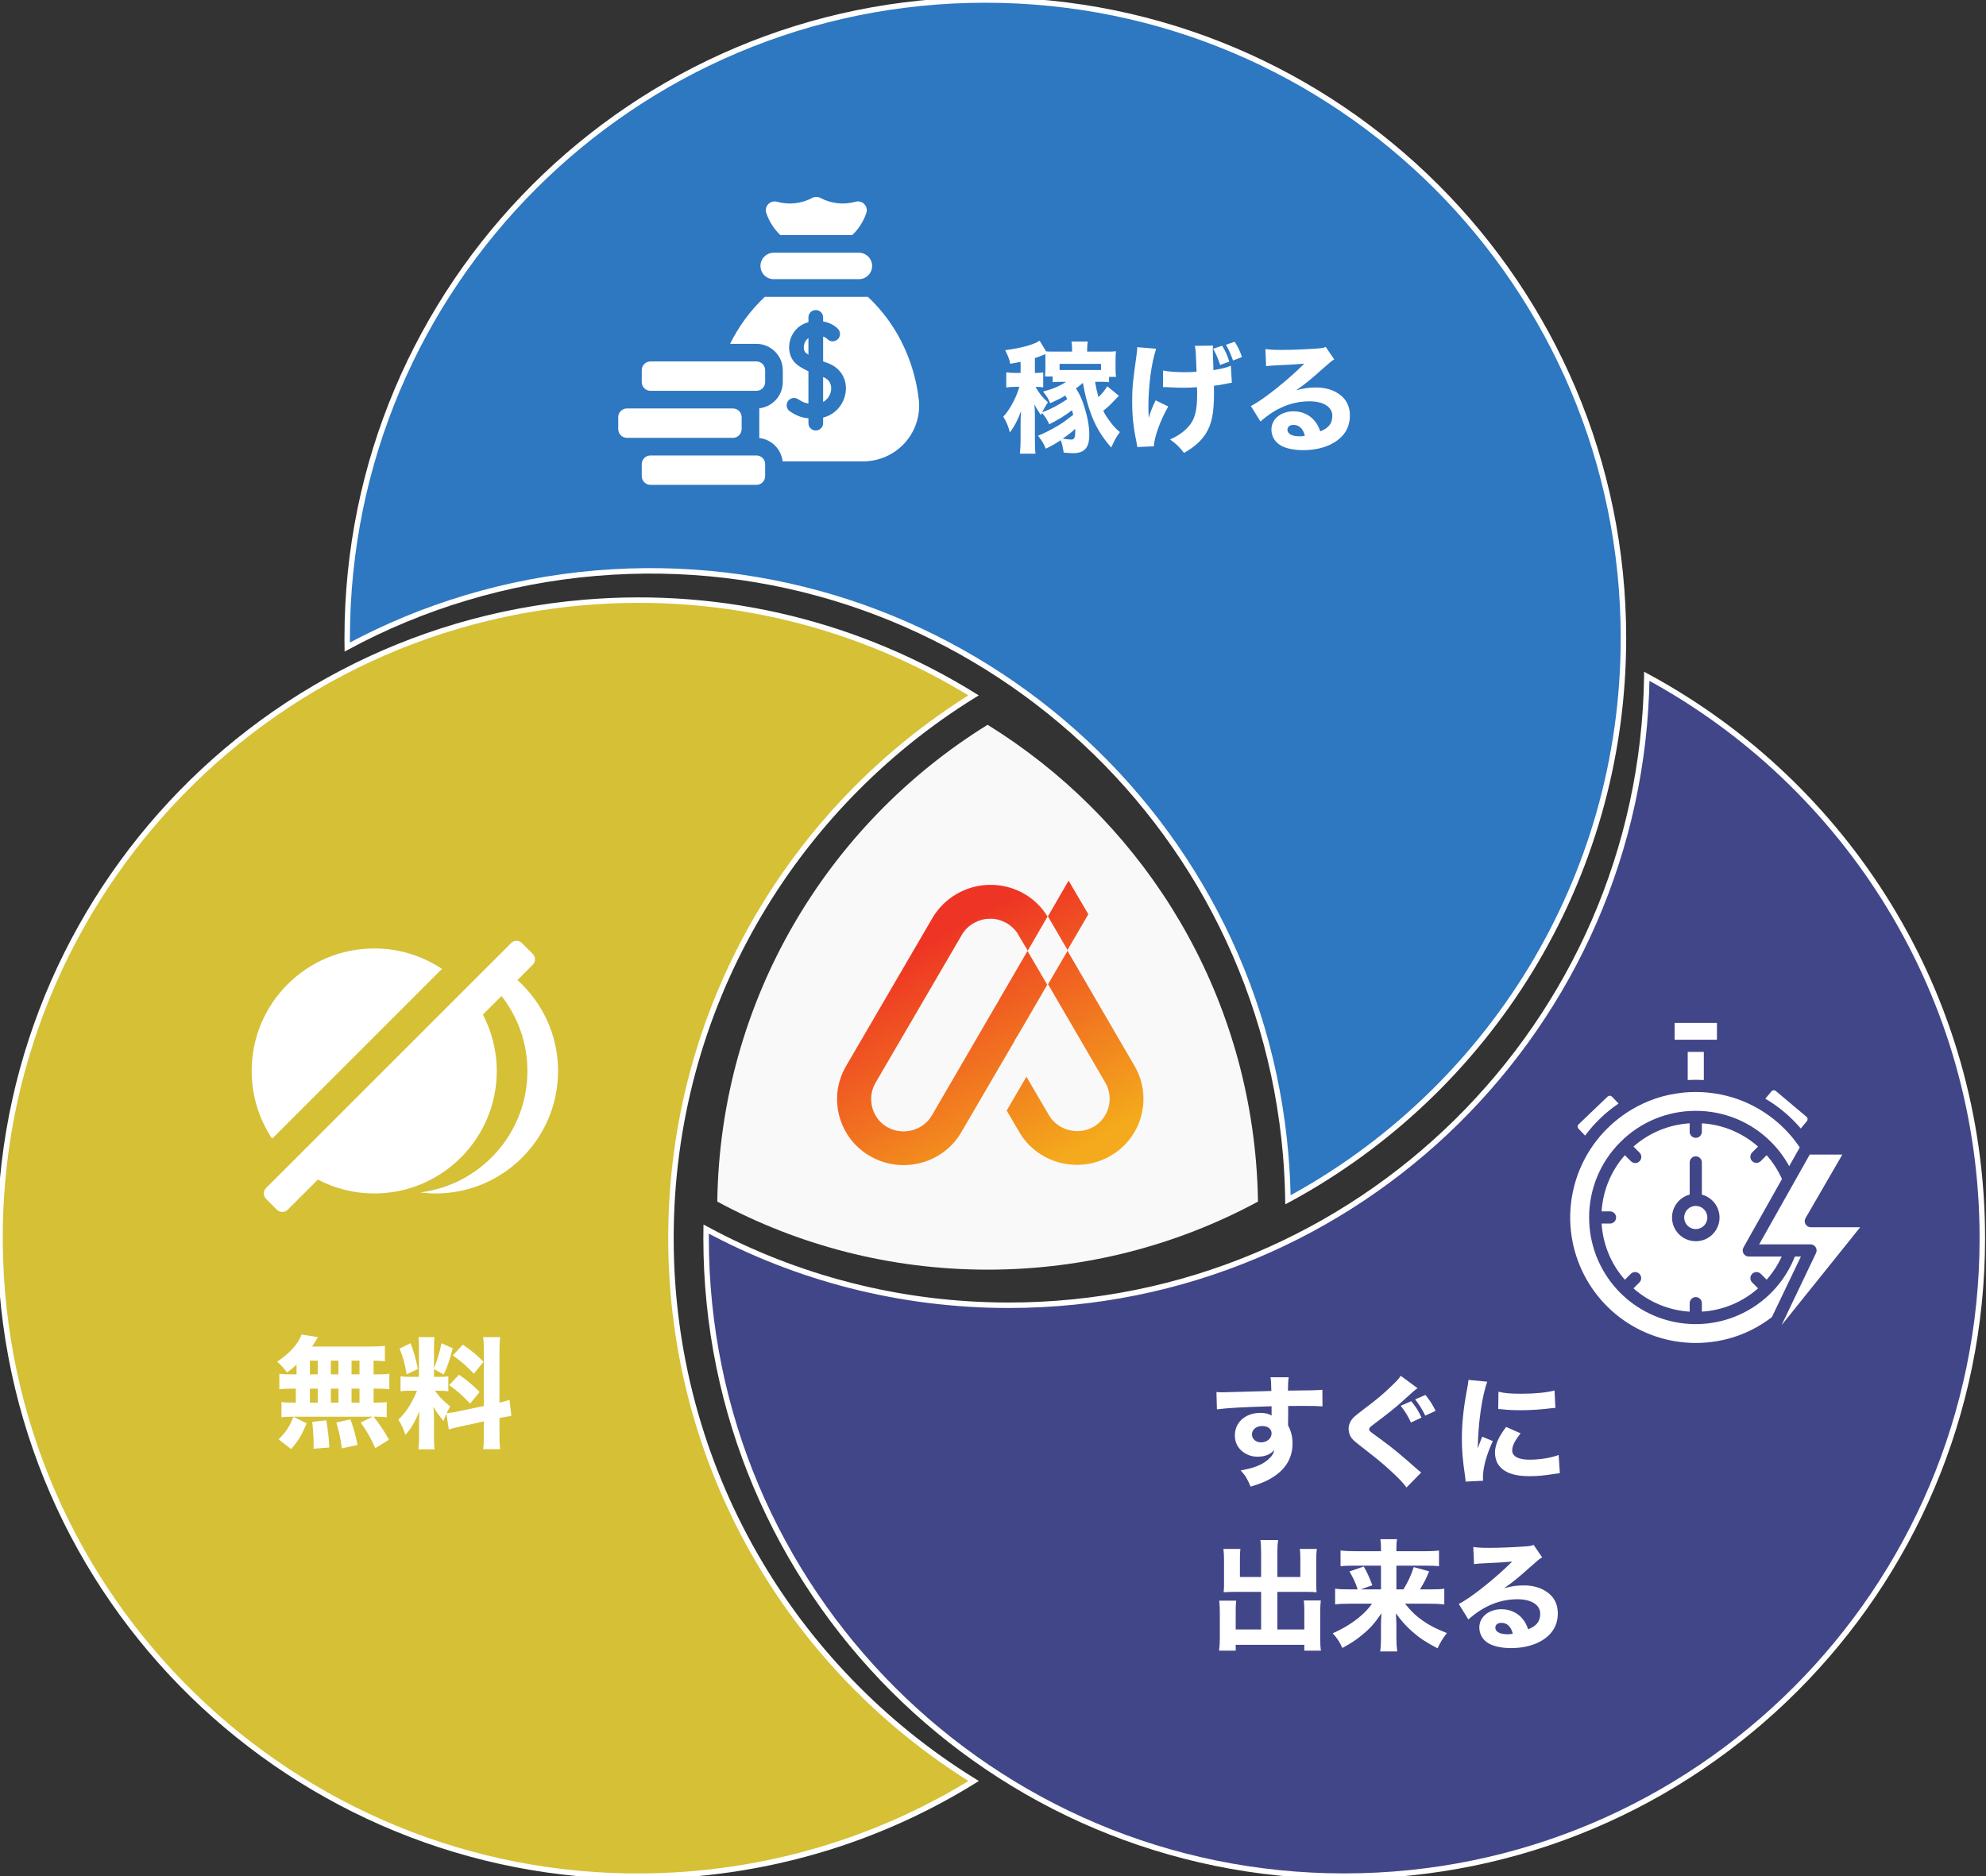
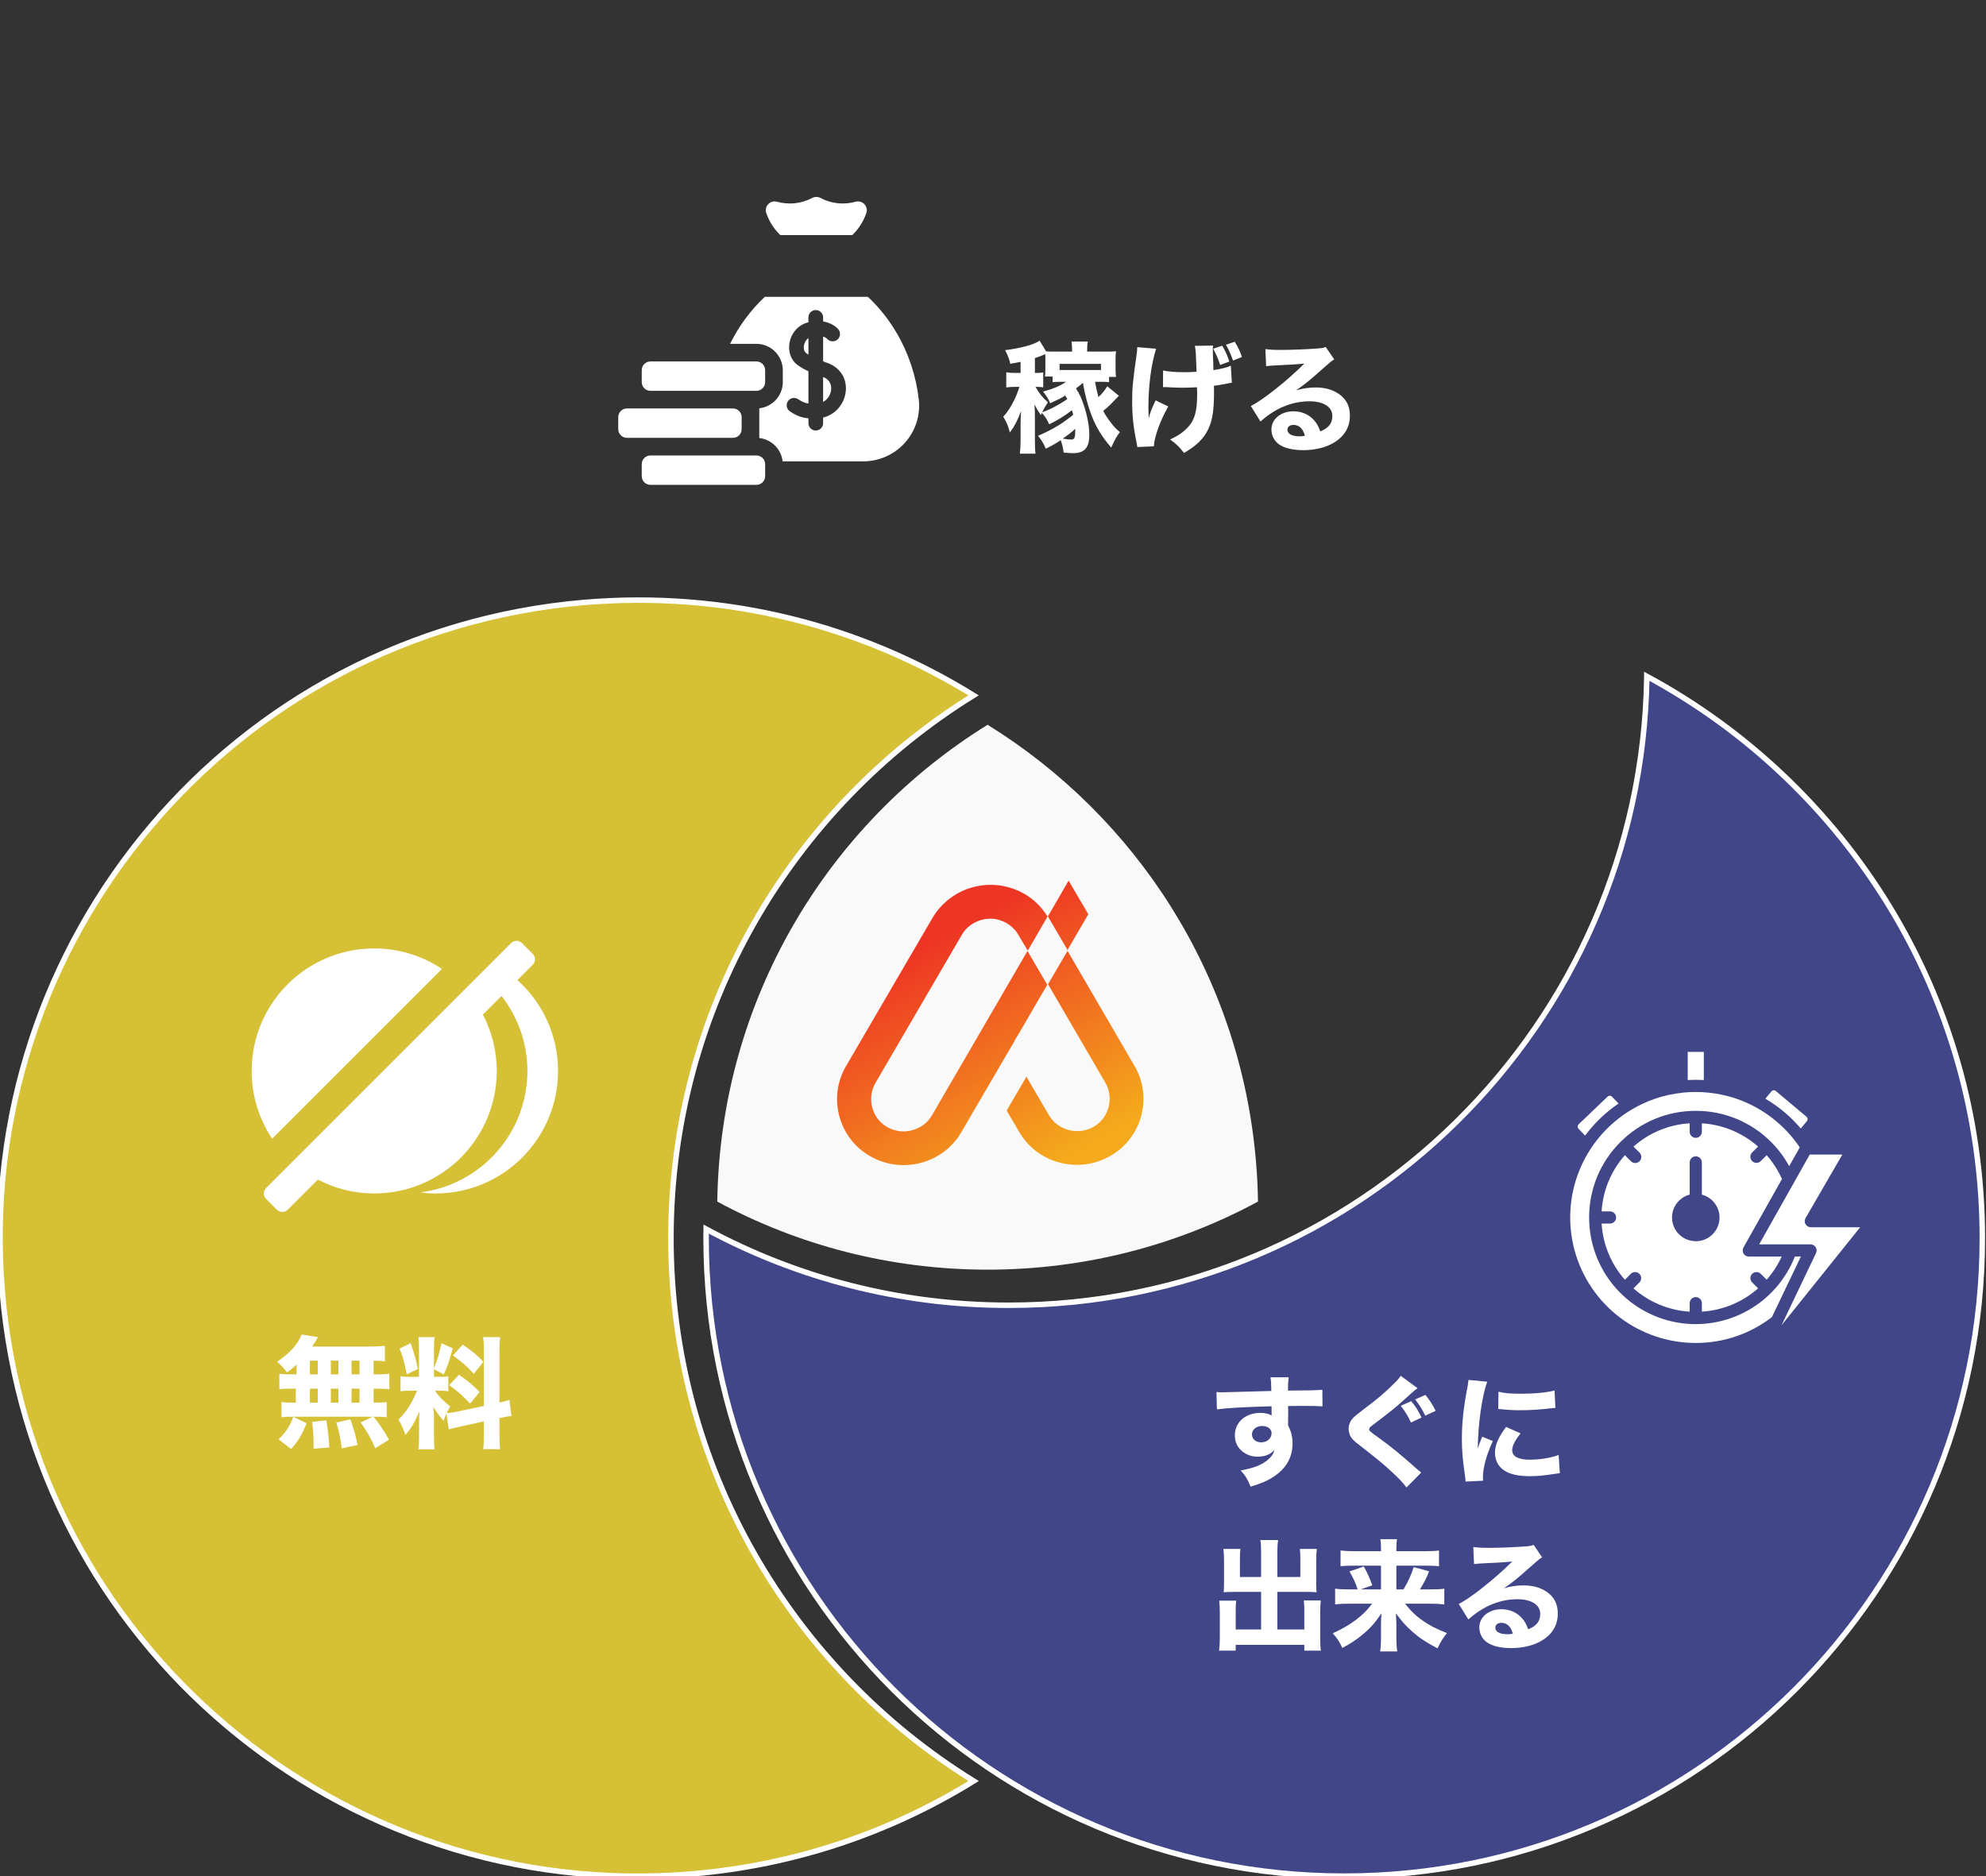
<svg xmlns="http://www.w3.org/2000/svg" width="363" height="343" viewBox="0 0 363 343" fill="none">
  <rect x="0" y="0" width="363" height="343" fill="#333333" stroke="none" />
-   <path d="M180.096 0C115.681 0 63.461 52.22 63.461 116.636C63.461 117.186 63.465 117.735 63.473 118.284C77.147 110.912 92.525 106.168 108.99 104.779C173.179 99.371 229.599 147.022 235.006 211.212C235.235 213.938 235.368 216.649 235.41 219.346C271.923 199.641 296.733 161.036 296.733 116.636C296.733 52.22 244.514 0 180.096 0Z" fill="#2E88E5" fill-opacity="0.8" />
-   <path d="M180.096 0C115.681 0 63.461 52.22 63.461 116.636C63.461 117.186 63.465 117.735 63.473 118.284C77.147 110.912 92.525 106.168 108.99 104.779C173.179 99.371 229.599 147.022 235.006 211.212C235.235 213.938 235.368 216.649 235.41 219.346C271.923 199.641 296.733 161.036 296.733 116.636C296.733 52.22 244.514 0 180.096 0Z" stroke="white" />
  <path d="M122.635 226.355C122.635 184.436 144.75 147.682 177.949 127.123C157.413 114.414 132.767 107.946 106.852 110.129C42.663 115.538 -4.989 171.958 0.418 236.147C5.826 300.336 62.245 347.988 126.434 342.581C145.361 340.986 162.85 334.955 177.966 325.597C144.758 305.04 122.635 268.281 122.635 226.355Z" fill="#FFE337" fill-opacity="0.8" />
  <path d="M122.635 226.355C122.635 184.436 144.75 147.682 177.949 127.123C157.413 114.414 132.767 107.946 106.852 110.129C42.663 115.538 -4.989 171.958 0.418 236.147C5.826 300.336 62.245 347.988 126.434 342.581C145.361 340.986 162.85 334.955 177.966 325.597C144.758 305.04 122.635 268.281 122.635 226.355Z" stroke="white" />
  <path d="M301.003 123.643C300.115 187.295 248.243 238.621 184.38 238.621C164.366 238.621 145.53 233.579 129.071 224.696C129.063 225.247 129.059 225.8 129.059 226.353C129.059 290.77 181.278 342.988 245.694 342.988C310.109 342.988 362.329 290.768 362.329 226.353C362.329 181.95 337.516 143.345 301.003 123.641V123.643Z" fill="#454B9F" fill-opacity="0.8" />
  <path d="M301.003 123.643C300.115 187.295 248.243 238.621 184.38 238.621C164.366 238.621 145.53 233.579 129.071 224.696C129.063 225.247 129.059 225.8 129.059 226.353C129.059 290.77 181.278 342.988 245.694 342.988C310.109 342.988 362.329 290.768 362.329 226.353C362.329 181.95 337.516 143.345 301.003 123.641V123.643Z" stroke="white" />
  <path d="M180.512 132.5C151.245 150.625 131.619 182.839 131.105 219.672C145.81 227.607 162.637 232.113 180.519 232.113C198.4 232.113 215.229 227.607 229.934 219.672C229.897 217.265 229.78 214.843 229.574 212.406C226.693 178.211 207.608 149.271 180.51 132.5H180.512Z" fill="#F9F9F9" />
  <path d="M54.202 251.252V249.47C53.696 249.954 53.366 250.24 52.464 250.9C51.87 250.108 51.386 249.58 50.66 248.942C52.662 247.556 53.784 246.434 54.642 245.004C54.84 244.652 55.016 244.278 55.126 243.97L58.14 244.454C57.964 244.696 57.942 244.74 57.766 245.048C57.524 245.422 57.348 245.708 57.04 246.17H67.534C68.854 246.17 69.646 246.126 70.35 246.038V248.876C69.646 248.788 69.25 248.766 68.282 248.744V251.252H69.008C70.086 251.252 70.504 251.23 71.164 251.142V253.98C70.504 253.892 70.064 253.87 69.008 253.87H68.282V256.422H68.59C69.668 256.422 70.108 256.4 70.68 256.312V259.106C70.064 259.018 69.602 258.996 68.634 258.996H68.282C69.492 260.514 70.152 261.504 71.098 263.198L68.59 264.76C67.776 262.912 67.204 261.878 65.928 260.052L68.128 258.996H53.344C52.508 258.996 52.024 259.018 51.452 259.106V256.312C52.046 256.4 52.574 256.422 53.608 256.422H54.07V253.87H53.212C52.2 253.87 51.694 253.892 51.056 253.98V251.142C51.716 251.23 52.134 251.252 53.212 251.252H54.202ZM56.644 248.744V251.252H58.074V248.744H56.644ZM60.472 248.744V251.252H61.858V248.744H60.472ZM56.644 253.87V256.422H58.074V253.87H56.644ZM60.472 253.87V256.422H61.858V253.87H60.472ZM64.256 256.422H65.708V253.87H64.256V256.422ZM64.256 251.252H65.708V248.744H64.256V251.252ZM65.356 264.166L62.474 264.782C62.166 262.626 62.034 261.988 61.484 260.052L64.058 259.48C64.696 261.306 64.982 262.34 65.356 264.166ZM60.186 264.628L57.304 264.848C57.326 264.452 57.326 264.144 57.326 263.946C57.326 262.868 57.216 261.086 57.062 259.942L59.636 259.656C59.988 261.812 60.098 262.824 60.186 264.628ZM53.212 264.914L50.924 263.132C52.244 261.834 52.882 260.888 53.63 259.018L56.05 260.206C55.126 262.406 54.576 263.33 53.212 264.914ZM82.032 261.328L81.592 258.446C81.372 258.952 81.306 259.128 81.064 259.766C79.986 258.446 79.898 258.314 79.216 257.192C79.326 258.512 79.326 258.622 79.326 259.326V262.736C79.326 263.77 79.348 264.342 79.436 264.958H76.466C76.554 264.276 76.598 263.638 76.598 262.67V260.25C76.598 259.414 76.62 258.622 76.664 258.006C75.696 260.228 75.146 261.152 74.09 262.318C73.76 261.262 73.364 260.382 72.814 259.546C74.222 258.182 75.3 256.51 76.224 254.244H75.234C74.244 254.244 73.76 254.266 73.21 254.354V251.604C73.716 251.692 74.178 251.714 75.212 251.714H76.576V246.5C76.576 245.532 76.554 245.026 76.466 244.454H79.436C79.348 244.982 79.326 245.488 79.326 246.478V250.152C80.052 248.238 80.316 247.38 80.69 245.554L82.758 246.5C82.12 248.854 81.746 249.91 81.108 251.274L79.326 250.306V251.714H80.228C81.108 251.714 81.482 251.692 81.944 251.604V254.354C81.416 254.266 80.998 254.244 80.184 254.244H79.524C80.162 255.234 81.02 256.114 82.296 257.126C81.944 257.742 81.856 257.896 81.636 258.336C82.142 258.314 82.956 258.204 83.726 258.028L88.434 257.038V247.116C88.434 245.774 88.412 245.158 88.302 244.454H91.426C91.316 245.202 91.294 245.796 91.294 247.116V256.422C92.152 256.224 92.526 256.114 93.12 255.916L93.472 258.864C92.878 258.93 92.372 259.018 91.294 259.238V262.252C91.294 263.594 91.316 264.166 91.426 264.936H88.302C88.412 264.188 88.434 263.616 88.434 262.23V259.854L84.122 260.8C83.088 261.02 82.472 261.174 82.032 261.328ZM73.034 246.544L75.058 245.554C75.762 247.534 76.048 248.59 76.378 250.284L74.332 251.252C73.98 249.206 73.628 247.952 73.034 246.544ZM82.78 247.798L84.584 245.818C86.432 247.094 87.158 247.71 88.368 248.964L86.608 251.142C85.068 249.536 84.804 249.294 82.78 247.798ZM82.098 253.232L83.902 251.318C85.574 252.484 86.498 253.276 87.664 254.486L85.926 256.598C84.43 255.014 83.66 254.332 82.098 253.232Z" fill="white" />
  <path d="M202.382 70.616L204.516 72.354C204.186 72.684 204.186 72.684 202.91 74.004C202.668 74.268 202.294 74.576 201.656 75.104C201.964 75.786 202.36 76.358 203.108 77.348C203.592 77.986 203.966 78.382 204.692 78.998C203.988 79.966 203.922 80.076 203.108 81.814C201.436 79.9 200.336 78.096 199.5 75.918C198.862 74.246 198.268 72.068 197.938 70C197.52 70.352 197.124 70.682 196.662 71.012C197.344 72.046 197.718 72.882 198.136 74.202C198.774 76.138 199.104 77.986 199.104 79.482C199.104 81.858 198.224 82.848 196.134 82.848C195.76 82.848 195.386 82.826 194.418 82.738C194.286 81.792 194.132 81.132 193.868 80.472C192.922 81.11 192.57 81.308 191.14 82.034C190.81 81.176 190.436 80.56 189.732 79.658C190.766 79.262 192.372 78.448 193.582 77.7C194.352 77.216 195.408 76.446 196.156 75.83C196.09 75.5 196.046 75.368 195.936 74.994C194.66 75.984 193.384 76.776 191.778 77.568C191.316 76.578 191.03 76.138 190.436 75.478C190.37 75.632 190.348 75.698 190.26 75.896C189.776 75.192 189.49 74.73 189.072 73.938C189.138 74.708 189.16 75.236 189.16 76.204V80.318C189.16 81.616 189.182 82.298 189.27 82.936H186.41C186.498 82.21 186.542 81.44 186.542 80.318V77.304C186.542 76.622 186.564 75.94 186.63 75.148C186.014 76.82 185.398 77.986 184.584 79.064C184.276 77.854 183.946 77.084 183.374 76.182C184.034 75.5 184.738 74.444 185.376 73.146C185.728 72.42 186.014 71.716 186.322 70.726H185.486C184.892 70.726 184.518 70.748 183.924 70.836V68.064C184.496 68.152 184.782 68.174 185.552 68.174H186.542V66.15C185.794 66.304 185.552 66.348 184.65 66.502C184.496 65.71 184.298 65.16 183.726 64.016C186.652 63.642 189.05 62.982 190.018 62.278L191.206 64.236C191.646 64.28 191.954 64.28 192.878 64.28H195.958V63.95C195.958 63.334 195.914 62.894 195.848 62.432H198.84C198.752 62.806 198.708 63.224 198.708 63.95V64.28H202.052C203.174 64.28 203.482 64.28 203.988 64.214C203.922 64.654 203.9 65.094 203.9 65.732V67.426C203.9 68.02 203.922 68.416 203.988 68.9H202.712V69.868C202.228 69.802 201.964 69.802 201.194 69.802H200.16C200.358 70.99 200.49 71.562 200.776 72.596C201.524 71.892 201.92 71.364 202.382 70.616ZM189.468 70.726H189.27C189.996 71.98 190.502 72.618 191.536 73.542C191.14 74.136 190.81 74.708 190.48 75.368C191.866 74.906 193.648 73.96 195.078 72.97C194.902 72.662 194.858 72.552 194.704 72.31C193.846 72.838 193.802 72.86 191.954 73.718C191.514 72.728 191.514 72.728 190.656 71.584C192.394 71.122 193.802 70.55 194.858 69.802H193.89C193.164 69.802 192.856 69.824 192.394 69.868V68.834H191.008C191.052 68.372 191.074 68.064 191.074 67.338V65.71C191.074 65.292 191.074 65.072 191.052 64.742C190.194 65.116 189.952 65.204 189.16 65.468V68.174H189.49C189.952 68.174 190.326 68.152 190.678 68.086V70.814C190.282 70.748 189.864 70.726 189.468 70.726ZM201.238 67.646V66.524H193.67V67.646C194 67.646 194 67.646 194.132 67.646H201.238ZM196.53 78.382C195.848 79.042 195.496 79.306 194.242 80.186C194.924 80.296 195.43 80.362 195.804 80.362C196.376 80.362 196.53 80.01 196.53 78.778C196.53 78.668 196.53 78.558 196.53 78.382ZM224.69 66.106L223.018 66.722C222.666 65.622 222.248 64.654 221.742 63.752L223.392 63.202C224.008 64.236 224.338 64.962 224.69 66.106ZM227 65.27L225.372 65.908C224.976 64.786 224.624 63.972 224.074 63.026L225.68 62.476C226.252 63.378 226.692 64.28 227 65.27ZM212.568 70.77L212.59 67.734C213.646 67.954 214.834 68.042 216.55 68.042C217.342 68.042 218.046 68.02 218.706 67.954C218.574 64.258 218.574 64.258 218.398 63.224L221.72 63.18C221.676 63.532 221.676 63.686 221.676 63.95C221.676 64.214 221.676 64.214 221.698 64.962C221.742 65.688 221.742 65.688 221.764 66.48C221.764 66.964 221.764 67.162 221.786 67.668C223.282 67.426 224.25 67.184 224.976 66.854L225.152 69.978C224.778 70.022 224.778 70.022 223.898 70.198C223.018 70.374 222.732 70.418 221.874 70.528C221.896 70.924 221.896 71.342 221.896 71.76C221.896 75.544 221.5 77.502 220.4 79.262C219.52 80.648 218.354 81.682 216.418 82.804C215.494 81.638 215.054 81.198 213.866 80.34C215.362 79.658 216.352 78.976 217.232 77.986C218.398 76.688 218.816 75.082 218.816 72.002C218.816 71.628 218.816 71.452 218.772 70.792C217.826 70.858 217.21 70.88 216.308 70.88C215.45 70.88 214.724 70.858 213.932 70.814C213.228 70.77 213.14 70.77 212.876 70.77C212.81 70.77 212.7 70.77 212.568 70.77ZM207.86 63.466L211.314 63.752C210.412 66.59 209.906 70.506 209.906 74.466C209.906 75.038 209.928 75.852 209.972 76.402C210.258 75.346 210.566 74.554 211.226 73.19L213.536 74.312C212.106 76.776 210.984 79.878 210.896 81.594L207.882 81.726C207.838 81.396 207.816 81.264 207.728 80.846C207.156 78.096 206.936 75.984 206.936 73.388C206.936 70.968 207.046 69.802 207.706 65.116C207.838 64.236 207.86 63.972 207.86 63.466ZM231.422 66.942L231.29 63.818C232.104 63.928 232.83 63.972 234.15 63.972C236.042 63.972 238.77 63.862 240.816 63.708C241.674 63.642 241.938 63.598 242.312 63.422L243.874 65.71C243.412 65.974 243.39 65.974 241.674 67.492C239.386 69.538 238.682 70.11 236.9 71.364C238.154 70.99 239.254 70.836 240.53 70.836C242.4 70.836 243.94 71.342 245.128 72.332C246.206 73.234 246.734 74.444 246.734 75.984C246.734 78.118 245.7 79.834 243.72 80.978C242.246 81.836 240.31 82.298 238.198 82.298C236.284 82.298 234.656 81.902 233.732 81.198C232.874 80.56 232.39 79.592 232.39 78.514C232.39 76.622 234.106 75.192 236.438 75.192C238 75.192 239.386 75.83 240.31 76.974C240.75 77.502 240.992 77.964 241.322 78.866C242.884 78.228 243.522 77.392 243.522 76.006C243.522 74.4 241.894 73.366 239.364 73.366C236.13 73.366 233.116 74.62 230.388 77.062L228.628 74.224C230.696 73.234 235.294 69.582 238.396 66.48C236.592 66.634 236.218 66.656 232.984 66.81C232.28 66.854 232.082 66.854 231.422 66.942ZM238.506 79.658C238.176 78.36 237.45 77.678 236.416 77.678C235.756 77.678 235.316 78.03 235.316 78.558C235.316 79.328 236.152 79.768 237.582 79.768C237.912 79.768 238 79.768 238.506 79.658Z" fill="white" />
  <path d="M222.43 257.658L222.342 254.49C222.87 254.534 223.09 254.534 223.486 254.534C223.97 254.534 226.17 254.468 232.374 254.292C232.33 252.642 232.33 252.532 232.22 251.784H235.542C235.432 252.73 235.432 252.774 235.41 254.226C239.128 254.204 240.822 254.16 241.702 254.072L241.724 257.108C240.778 257.042 240.25 257.02 237.896 257.02C236.73 257.02 236.554 257.02 235.432 257.042L235.454 257.548V258.274L235.432 260.078C235.432 260.166 235.432 260.32 235.432 260.584C236.004 261.684 236.246 262.652 236.246 263.906C236.246 266.436 235.08 268.482 232.77 269.978C231.67 270.704 230.548 271.188 228.59 271.782C227.952 270.286 227.666 269.802 226.764 268.812C229.096 268.416 230.636 267.822 231.736 266.876C232.418 266.304 232.77 265.776 232.924 265.072C232.154 265.93 231.208 266.304 229.822 266.304C228.832 266.304 227.952 265.996 227.182 265.424C226.192 264.654 225.708 263.664 225.708 262.41C225.708 260.012 227.644 258.296 230.372 258.296C231.23 258.296 231.934 258.472 232.44 258.78C232.44 258.692 232.44 258.692 232.418 258.428C232.418 258.318 232.418 258.318 232.418 257.086C227.182 257.24 224.322 257.394 222.43 257.658ZM230.702 260.694C229.624 260.694 228.832 261.354 228.832 262.234C228.832 263.07 229.536 263.686 230.504 263.686C231.582 263.686 232.418 262.96 232.418 262.036C232.418 261.244 231.736 260.694 230.702 260.694ZM262.404 257.922L260.512 258.802C259.94 257.636 259.412 256.8 258.664 255.832L260.534 255.018C261.26 255.876 261.876 256.844 262.404 257.922ZM259.83 259.154L257.894 260.056C257.322 258.824 256.86 258.098 256.024 256.998L257.938 256.162C258.818 257.218 259.236 257.9 259.83 259.154ZM256.024 251.52L259.104 253.786C258.554 254.16 258.554 254.16 256.354 256.162C255.232 257.196 253.516 258.56 251.052 260.408C250.37 260.914 250.26 261.046 250.26 261.288C250.26 261.596 250.26 261.596 252.394 263.136C254.528 264.698 255.87 265.798 259.104 268.658C259.346 268.878 259.478 268.988 259.764 269.208L257.08 271.936C256.486 271.122 255.738 270.308 254.198 268.9C252.592 267.426 251.932 266.898 248.478 264.192C247.466 263.422 247.07 263.026 246.806 262.52C246.63 262.146 246.498 261.64 246.498 261.178C246.498 260.518 246.784 259.814 247.268 259.286C247.576 258.934 247.884 258.692 249.226 257.658C251.668 255.832 252.856 254.82 254.33 253.39C255.386 252.378 255.628 252.114 256.024 251.52ZM268.41 252.268L271.842 252.598C270.874 255.216 270.17 260.166 270.104 264.83C270.39 263.972 270.39 263.972 270.5 263.708L270.918 262.652L272.854 263.444C271.688 265.996 271.05 268.328 271.05 270.066C271.05 270.286 271.05 270.396 271.072 270.704L267.882 270.858C267.86 270.462 267.838 270.286 267.772 269.78C267.354 266.986 267.2 265.204 267.2 263.07C267.2 260.342 267.464 257.68 268.058 254.468C268.322 253.104 268.344 252.906 268.41 252.268ZM273.844 257.592L273.888 254.424C274.966 254.71 276.11 254.798 278.112 254.798C280.532 254.798 282.732 254.578 284.14 254.204L284.294 257.394C284.096 257.394 284.074 257.394 283.832 257.416C282.028 257.658 279.828 257.812 278.002 257.812C276.616 257.812 275.824 257.768 274.46 257.636C274.35 257.614 274.174 257.614 273.844 257.592ZM275.296 260.87L277.936 262.036C276.902 263.334 276.396 264.324 276.396 265.138C276.396 266.238 277.518 266.854 279.542 266.854C281.456 266.854 283.37 266.546 284.888 265.996L285.108 269.318C284.756 269.362 284.624 269.384 284.14 269.45C282.204 269.758 281.038 269.868 279.52 269.868C276.726 269.868 274.9 269.208 273.91 267.822C273.492 267.228 273.25 266.392 273.25 265.578C273.25 264.192 273.932 262.608 275.296 260.87ZM230.504 288.296V283.808C230.504 282.752 230.46 282.114 230.372 281.542H233.606C233.518 282.202 233.474 282.796 233.474 283.808V288.296H237.676V284.952C237.676 284.226 237.654 283.742 237.588 283.17H240.69C240.602 283.852 240.58 284.336 240.58 285.172V289.55C240.58 290.188 240.602 290.738 240.646 291.09C240.206 291.046 239.634 291.024 239.018 291.024H233.474V297.888H238.402V294.478C238.402 293.708 238.38 293.18 238.314 292.586H241.416C241.35 293.18 241.306 293.862 241.306 294.764V299.384C241.306 300.528 241.35 301.166 241.438 301.76H238.402V300.704H225.862V301.76H222.826C222.914 301.034 222.958 300.352 222.958 299.384V294.808C222.958 293.95 222.914 293.18 222.848 292.63H225.95C225.884 293.136 225.862 293.642 225.862 294.522V297.888H230.504V291.024H225.356C224.652 291.024 224.146 291.046 223.662 291.09C223.706 290.606 223.728 290.144 223.728 289.55V285.194C223.728 284.578 223.684 283.654 223.618 283.17H226.72C226.654 283.676 226.632 284.204 226.632 284.974V288.296H230.504ZM250.788 293.18H246.718C245.574 293.18 244.914 293.202 244.034 293.312V290.43C244.782 290.54 245.354 290.562 246.696 290.562H248.148C247.796 289.44 247.334 288.428 246.652 287.284L249.27 286.382C249.908 287.504 250.282 288.34 250.832 289.814L248.72 290.562H252.416V286.228H247.51C246.388 286.228 245.772 286.25 245.024 286.338V283.456C245.816 283.544 246.52 283.588 247.686 283.588H252.416V283.016C252.416 282.356 252.394 281.96 252.306 281.388H255.342C255.254 281.916 255.232 282.334 255.232 283.038V283.588H260.336C261.612 283.588 262.36 283.544 263.02 283.456V286.338C262.338 286.25 261.722 286.228 260.534 286.228H255.232V290.562H256.53C257.41 289.088 257.894 288.032 258.4 286.492L261.216 287.262C260.71 288.516 260.336 289.264 259.544 290.562H261.414C262.756 290.562 263.372 290.54 263.988 290.43V293.312C263.218 293.224 262.426 293.18 261.282 293.18H256.816C257.872 294.522 258.84 295.446 260.138 296.348C261.392 297.206 262.448 297.756 264.472 298.548C263.702 299.538 263.306 300.154 262.756 301.342C260.622 300.22 259.456 299.45 258.136 298.284C256.97 297.25 256.2 296.392 255.144 294.94C255.166 295.556 255.21 296.216 255.232 296.898V299.626C255.232 300.462 255.276 301.144 255.386 301.914H252.262C252.372 301.188 252.416 300.55 252.416 299.626V296.942C252.416 296.59 252.438 295.732 252.504 294.94C251.206 296.832 250.414 297.712 248.984 298.878C247.884 299.802 246.894 300.44 245.354 301.276C244.826 300.11 244.43 299.516 243.594 298.592C245.618 297.69 247.422 296.568 248.786 295.358C249.534 294.72 250.084 294.104 250.788 293.18ZM269.422 285.942L269.29 282.818C270.104 282.928 270.83 282.972 272.15 282.972C274.042 282.972 276.77 282.862 278.816 282.708C279.674 282.642 279.938 282.598 280.312 282.422L281.874 284.71C281.412 284.974 281.39 284.974 279.674 286.492C277.386 288.538 276.682 289.11 274.9 290.364C276.154 289.99 277.254 289.836 278.53 289.836C280.4 289.836 281.94 290.342 283.128 291.332C284.206 292.234 284.734 293.444 284.734 294.984C284.734 297.118 283.7 298.834 281.72 299.978C280.246 300.836 278.31 301.298 276.198 301.298C274.284 301.298 272.656 300.902 271.732 300.198C270.874 299.56 270.39 298.592 270.39 297.514C270.39 295.622 272.106 294.192 274.438 294.192C276 294.192 277.386 294.83 278.31 295.974C278.75 296.502 278.992 296.964 279.322 297.866C280.884 297.228 281.522 296.392 281.522 295.006C281.522 293.4 279.894 292.366 277.364 292.366C274.13 292.366 271.116 293.62 268.388 296.062L266.628 293.224C268.696 292.234 273.294 288.582 276.396 285.48C274.592 285.634 274.218 285.656 270.984 285.81C270.28 285.854 270.082 285.854 269.422 285.942ZM276.506 298.658C276.176 297.36 275.45 296.678 274.416 296.678C273.756 296.678 273.316 297.03 273.316 297.558C273.316 298.328 274.152 298.768 275.582 298.768C275.912 298.768 276 298.768 276.506 298.658Z" fill="white" />
-   <path d="M156.991 46.203H141.415C140.08 46.203 138.998 47.285 138.998 48.62C138.998 49.955 140.08 51.037 141.415 51.037H156.991C158.326 51.037 159.408 49.955 159.408 48.62C159.408 47.285 158.326 46.203 156.991 46.203Z" fill="white" />
  <path d="M117.297 84.86V87.042C117.297 87.923 118.011 88.637 118.891 88.637H138.261C139.142 88.637 139.855 87.923 139.855 87.042V84.86C139.855 83.979 139.142 83.266 138.261 83.266H118.891C118.011 83.266 117.297 83.979 117.297 84.86Z" fill="white" />
  <path d="M113 76.266V78.448C113 79.329 113.714 80.043 114.594 80.043H133.964C134.845 80.043 135.559 79.329 135.559 78.448V76.266C135.559 75.386 134.845 74.672 133.964 74.672H114.594C113.714 74.672 113 75.386 113 76.266Z" fill="white" />
  <path d="M138.261 66.078H118.891C118.011 66.078 117.297 66.792 117.297 67.673V69.855C117.297 70.735 118.011 71.449 118.891 71.449H138.261C139.142 71.449 139.855 70.735 139.855 69.855V67.673C139.855 66.792 139.142 66.078 138.261 66.078Z" fill="white" />
  <path d="M146.954 63.11C146.841 63.709 146.986 64.268 147.324 64.533C147.456 64.636 147.605 64.738 147.764 64.837V61.805C147.295 62.133 147.039 62.658 146.954 63.11Z" fill="white" />
  <path d="M150.449 68.922V73.484C151.272 73.04 151.761 72.219 151.892 71.442C151.986 70.886 152.024 69.553 150.449 68.922Z" fill="white" />
  <path d="M167.938 73.057C167.456 68.748 166.044 64.511 163.857 60.805C162.405 58.345 160.654 56.16 158.632 54.266H139.789C137.2 56.699 135.045 59.614 133.447 62.859H138.245C140.91 62.859 143.079 65.028 143.079 67.693V69.842C143.079 72.326 141.196 74.377 138.782 74.645V80.078C141.019 80.326 142.8 82.107 143.048 84.344H157.783C160.693 84.344 163.475 83.099 165.416 80.928C167.339 78.778 168.258 75.909 167.938 73.057ZM154.541 71.891C154.336 73.11 153.722 74.241 152.814 75.076C152.134 75.7 151.332 76.127 150.449 76.343V77.361C150.449 78.103 149.848 78.704 149.107 78.704C148.365 78.704 147.764 78.103 147.764 77.361V76.469C146.639 76.376 145.713 76.079 144.397 75.218C143.776 74.812 143.602 73.98 144.008 73.359C144.414 72.738 145.246 72.564 145.867 72.97C146.628 73.468 147.114 73.681 147.764 73.767V67.868C146.873 67.462 146.21 67.071 145.667 66.645C144.532 65.755 144.014 64.21 144.315 62.612C144.643 60.869 145.856 59.483 147.479 58.994C147.575 58.965 147.67 58.939 147.764 58.914V58.025C147.764 57.284 148.365 56.683 149.107 56.683C149.848 56.683 150.45 57.284 150.45 58.025V58.766C151.797 58.991 152.748 59.651 153.207 60.178C153.694 60.737 153.636 61.585 153.076 62.072C152.52 62.557 151.677 62.502 151.189 61.95C151.157 61.917 150.916 61.684 150.45 61.523V66.067C150.703 66.161 150.957 66.253 151.206 66.341C153.653 67.206 154.962 69.384 154.541 71.891Z" fill="white" />
  <path d="M142.635 42.982H155.772C156.951 41.857 157.833 40.465 158.348 38.934C158.76 37.711 157.62 36.537 156.377 36.883C154.248 37.477 151.944 37.244 149.952 36.186C149.484 35.938 148.922 35.938 148.455 36.186C146.463 37.244 144.159 37.477 142.03 36.883C140.787 36.537 139.647 37.711 140.058 38.934C140.574 40.465 141.456 41.857 142.635 42.982Z" fill="white" />
  <path d="M94.575 179.172L97.377 176.369C97.923 175.823 97.923 174.935 97.377 174.389L95.398 172.41C94.852 171.863 93.964 171.863 93.418 172.41L48.632 217.196C48.086 217.742 48.086 218.629 48.632 219.175L50.612 221.155C51.158 221.701 52.045 221.701 52.591 221.155L58.099 215.647C61.182 217.26 64.679 218.184 68.4 218.184C80.771 218.184 90.8 208.154 90.8 195.784C90.8 192.063 89.873 188.566 88.263 185.48L91.668 182.075C94.619 185.866 96.4 190.61 96.4 195.787C96.4 207.208 87.846 216.613 76.8 217.994C77.719 218.108 78.651 218.187 79.6 218.187C91.971 218.187 102 208.157 102 195.787C102 189.182 99.125 183.268 94.575 179.172Z" fill="white" />
  <path d="M80.782 177.131C77.234 174.771 72.981 173.391 68.4 173.391C56.03 173.391 46 183.42 46 195.791C46 200.371 47.38 204.625 49.741 208.172L80.782 177.131Z" fill="white" />
-   <path d="M309.952 220.461C309.534 220.461 309.125 220.585 308.777 220.818C308.429 221.05 308.157 221.381 307.997 221.767C307.837 222.154 307.795 222.58 307.877 222.99C307.958 223.401 308.16 223.778 308.456 224.074C308.752 224.37 309.129 224.572 309.54 224.653C309.95 224.735 310.376 224.693 310.762 224.533C311.149 224.373 311.48 224.101 311.712 223.753C311.945 223.405 312.069 222.996 312.069 222.577C312.069 222.016 311.846 221.478 311.449 221.081C311.052 220.684 310.514 220.461 309.952 220.461Z" fill="white" />
  <path d="M311.425 197.444V192.305H308.48V197.444C309.461 197.391 310.444 197.391 311.425 197.444Z" fill="white" />
  <path d="M325.709 215.547C325.001 213.961 324.057 212.491 322.907 211.189L321.818 212.279C321.608 212.482 321.327 212.594 321.034 212.592C320.742 212.589 320.463 212.472 320.256 212.266C320.05 212.059 319.933 211.78 319.93 211.488C319.928 211.195 320.04 210.914 320.243 210.704L321.335 209.612C318.482 207.088 314.866 205.591 311.064 205.359V206.902C311.064 207.198 310.947 207.481 310.738 207.69C310.529 207.899 310.246 208.016 309.95 208.016C309.655 208.016 309.371 207.899 309.163 207.69C308.954 207.481 308.836 207.198 308.836 206.902V205.359C305.035 205.591 301.42 207.088 298.568 209.612L299.66 210.704C299.766 210.807 299.851 210.93 299.909 211.066C299.968 211.201 299.998 211.348 300 211.496C300.001 211.643 299.973 211.79 299.917 211.927C299.861 212.064 299.778 212.188 299.674 212.293C299.569 212.398 299.445 212.48 299.308 212.536C299.171 212.592 299.024 212.62 298.876 212.619C298.728 212.618 298.582 212.587 298.446 212.529C298.31 212.47 298.187 212.386 298.085 212.279L296.994 211.189C294.472 214.043 292.975 217.657 292.742 221.459H294.279C294.575 221.459 294.858 221.576 295.067 221.785C295.276 221.994 295.393 222.278 295.393 222.573C295.393 222.868 295.276 223.152 295.067 223.361C294.858 223.57 294.575 223.687 294.279 223.687H292.742C292.975 227.489 294.47 231.104 296.991 233.96L298.085 232.866C298.295 232.663 298.576 232.55 298.868 232.553C299.16 232.556 299.44 232.673 299.646 232.879C299.853 233.086 299.97 233.365 299.972 233.657C299.975 233.949 299.863 234.231 299.66 234.441L298.566 235.535C301.42 238.059 305.036 239.558 308.84 239.792V238.24C308.84 237.945 308.957 237.662 309.166 237.453C309.375 237.244 309.658 237.126 309.954 237.126C310.249 237.126 310.532 237.244 310.741 237.453C310.95 237.662 311.067 237.945 311.067 238.24V239.789C314.87 239.554 318.486 238.056 321.34 235.531L320.246 234.437C320.043 234.227 319.931 233.946 319.934 233.654C319.936 233.362 320.053 233.082 320.26 232.876C320.466 232.669 320.746 232.552 321.038 232.55C321.33 232.547 321.611 232.659 321.821 232.862L322.909 233.95C324.026 232.68 324.952 231.254 325.657 229.717H319.641C319.447 229.717 319.256 229.666 319.087 229.569C318.918 229.472 318.778 229.333 318.68 229.165C318.581 228.997 318.529 228.807 318.527 228.612C318.525 228.418 318.575 228.226 318.67 228.057L325.709 215.547ZM309.954 226.909C308.9 226.912 307.882 226.531 307.09 225.838C306.297 225.144 305.785 224.185 305.648 223.141C305.512 222.097 305.76 221.039 306.348 220.165C306.935 219.29 307.821 218.66 308.84 218.392V212.509C308.84 212.213 308.957 211.93 309.166 211.721C309.375 211.512 309.658 211.395 309.954 211.395C310.249 211.395 310.532 211.512 310.741 211.721C310.95 211.93 311.067 212.213 311.067 212.509V218.399C312.086 218.667 312.972 219.297 313.559 220.171C314.147 221.045 314.395 222.104 314.259 223.148C314.122 224.192 313.61 225.151 312.817 225.844C312.025 226.538 311.007 226.919 309.954 226.916V226.909Z" fill="white" />
  <path d="M295.838 201.741L294.643 200.496C294.537 200.387 294.393 200.324 294.241 200.32C294.089 200.317 293.942 200.374 293.832 200.479L288.542 205.54C288.432 205.645 288.369 205.789 288.365 205.941C288.362 206.093 288.419 206.241 288.524 206.351L289.72 207.607C291.415 205.322 293.484 203.339 295.838 201.741Z" fill="white" />
  <path d="M330.977 224.362C330.782 224.362 330.59 224.31 330.421 224.212C330.252 224.114 330.111 223.974 330.014 223.804C329.916 223.635 329.865 223.443 329.865 223.248C329.865 223.052 329.916 222.86 330.014 222.691L336.746 211.07H330.785L321.539 227.49H330.927C331.115 227.49 331.3 227.538 331.464 227.629C331.629 227.72 331.768 227.851 331.868 228.011C331.968 228.17 332.026 228.351 332.037 228.539C332.048 228.727 332.011 228.914 331.93 229.084L325.631 242.273L340 224.362H330.977Z" fill="white" />
  <path d="M329.144 206.307L330.258 204.97C330.355 204.854 330.403 204.703 330.39 204.552C330.377 204.4 330.304 204.26 330.188 204.162L324.587 199.455C324.529 199.406 324.462 199.37 324.39 199.347C324.319 199.324 324.243 199.316 324.168 199.322C324.093 199.329 324.02 199.35 323.953 199.385C323.886 199.42 323.826 199.467 323.778 199.525L322.664 200.856C325.116 202.294 327.307 204.137 329.144 206.307Z" fill="white" />
-   <path d="M313.82 190.077V187H306.086V190.077H307.367H312.539H313.82Z" fill="white" />
  <path d="M329.165 229.72H328.061C326.402 233.94 323.322 237.449 319.353 239.642C315.383 241.834 310.773 242.573 306.317 241.73C301.861 240.888 297.839 238.516 294.945 235.025C292.05 231.535 290.464 227.143 290.461 222.608C290.461 222.597 290.455 222.587 290.455 222.576C290.455 222.565 290.46 222.555 290.46 222.544C290.457 219.991 290.959 217.463 291.936 215.105C292.913 212.747 294.347 210.605 296.155 208.803L296.166 208.789L296.18 208.779C297.983 206.967 300.126 205.531 302.487 204.553C304.848 203.575 307.38 203.075 309.935 203.081H309.953H309.97C312.525 203.075 315.056 203.575 317.417 204.553C319.778 205.531 321.922 206.967 323.724 208.779L323.739 208.789L323.749 208.803C325.044 210.105 326.148 211.585 327.028 213.197L328.959 209.766C326.802 206.556 323.87 203.943 320.434 202.169C317.935 200.873 315.214 200.06 312.414 199.773C312.361 199.767 312.309 199.758 312.258 199.745C310.718 199.595 309.167 199.595 307.627 199.745C307.576 199.758 307.524 199.767 307.471 199.773C304.167 200.114 300.979 201.185 298.139 202.907C293.836 205.488 290.498 209.408 288.637 214.068C286.776 218.727 286.493 223.868 287.833 228.703C289.173 233.538 292.061 237.8 296.055 240.836C300.049 243.873 304.929 245.516 309.946 245.514C314.982 245.527 319.878 243.865 323.865 240.789L329.165 229.72Z" fill="white" />
  <path fill-rule="evenodd" clip-rule="evenodd" d="M191.512 167.569L195.317 161L198.926 167.135L195.073 173.752L207.365 194.861C210.731 200.609 208.731 208.048 202.926 211.332C197.121 214.665 189.609 212.685 186.292 206.937L184 203.024L187.61 196.841L191.707 203.845C193.317 206.647 197.024 207.613 199.853 206.019C202.682 204.425 203.658 200.754 202.048 197.952L191.561 179.935L195.17 173.752L191.561 167.569H191.512ZM187.853 173.8L191.463 167.569C189.317 163.995 185.561 161.966 181.61 161.773H181.366H181.317H180.585C176.537 161.918 172.634 164.091 170.439 167.811L154.635 194.909C151.269 200.657 153.269 208.096 159.074 211.381C164.879 214.714 172.391 212.733 175.707 206.985L185.463 190.272V190.175C185.512 190.175 186.585 188.34 186.585 188.34L191.414 180.032L187.805 173.849L182.976 182.157L182.097 183.703L181.854 184.089L170.342 203.894C168.732 206.695 165.025 207.661 162.196 206.067C159.367 204.473 158.391 200.802 160.001 198.001L175.805 170.902C176.732 169.26 178.39 168.294 180.146 168.004C180.439 168.004 180.732 167.956 181.024 167.956H181.122C182.097 167.956 183.024 168.246 183.951 168.729C184.732 169.212 185.414 169.791 185.902 170.516L187.853 173.8Z" fill="url(#paint0_linear_5592_335)" />
  <defs>
    <linearGradient id="paint0_linear_5592_335" x1="168.537" y1="172.593" x2="191.365" y2="213.359" gradientUnits="userSpaceOnUse">
      <stop stop-color="#EE3424" />
      <stop offset="1" stop-color="#F4AA1C" />
    </linearGradient>
  </defs>
</svg>